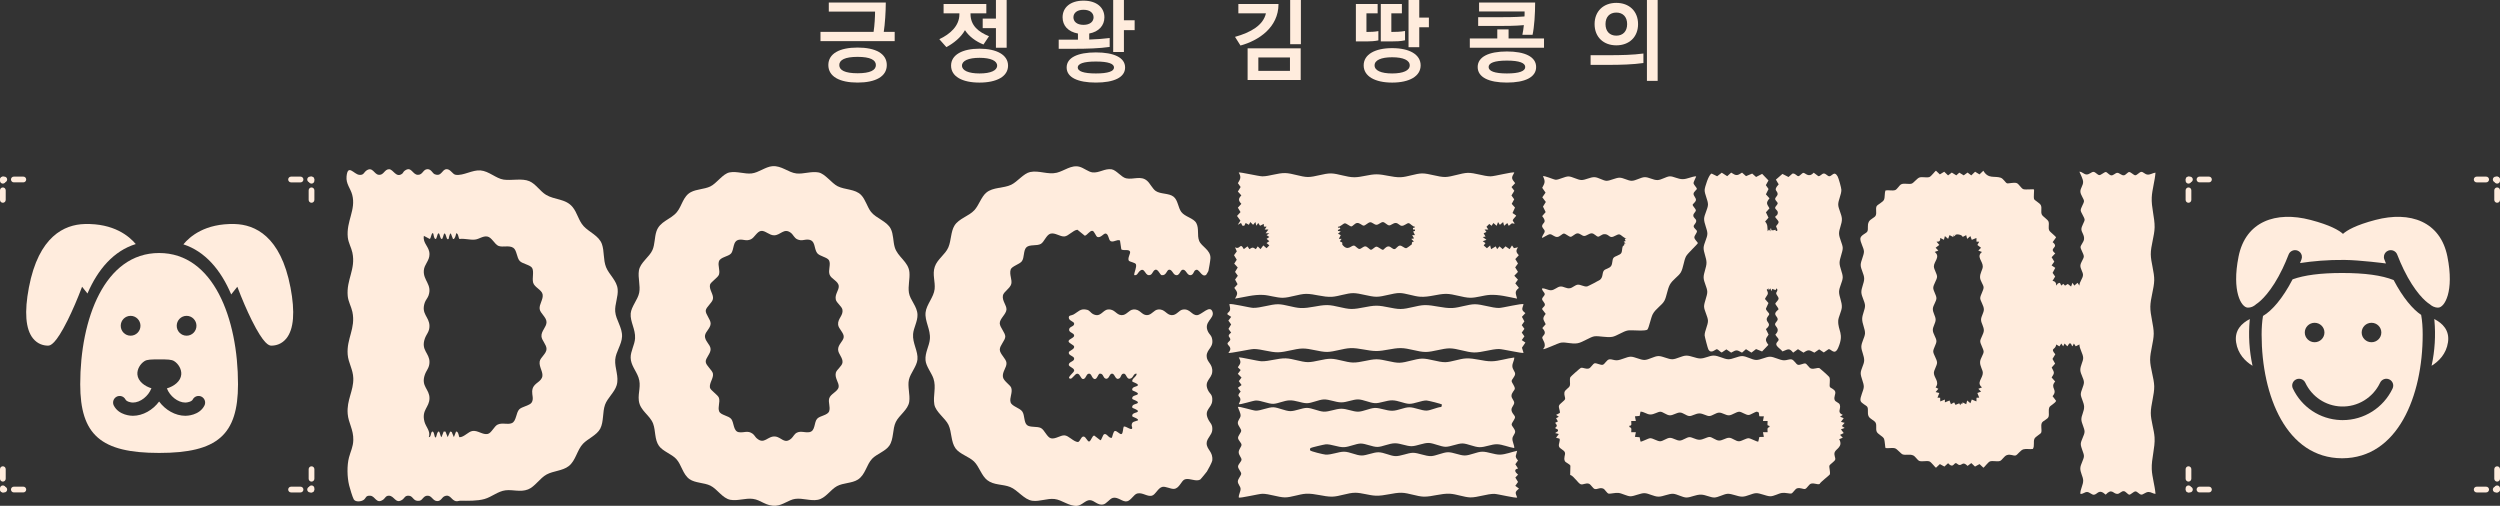
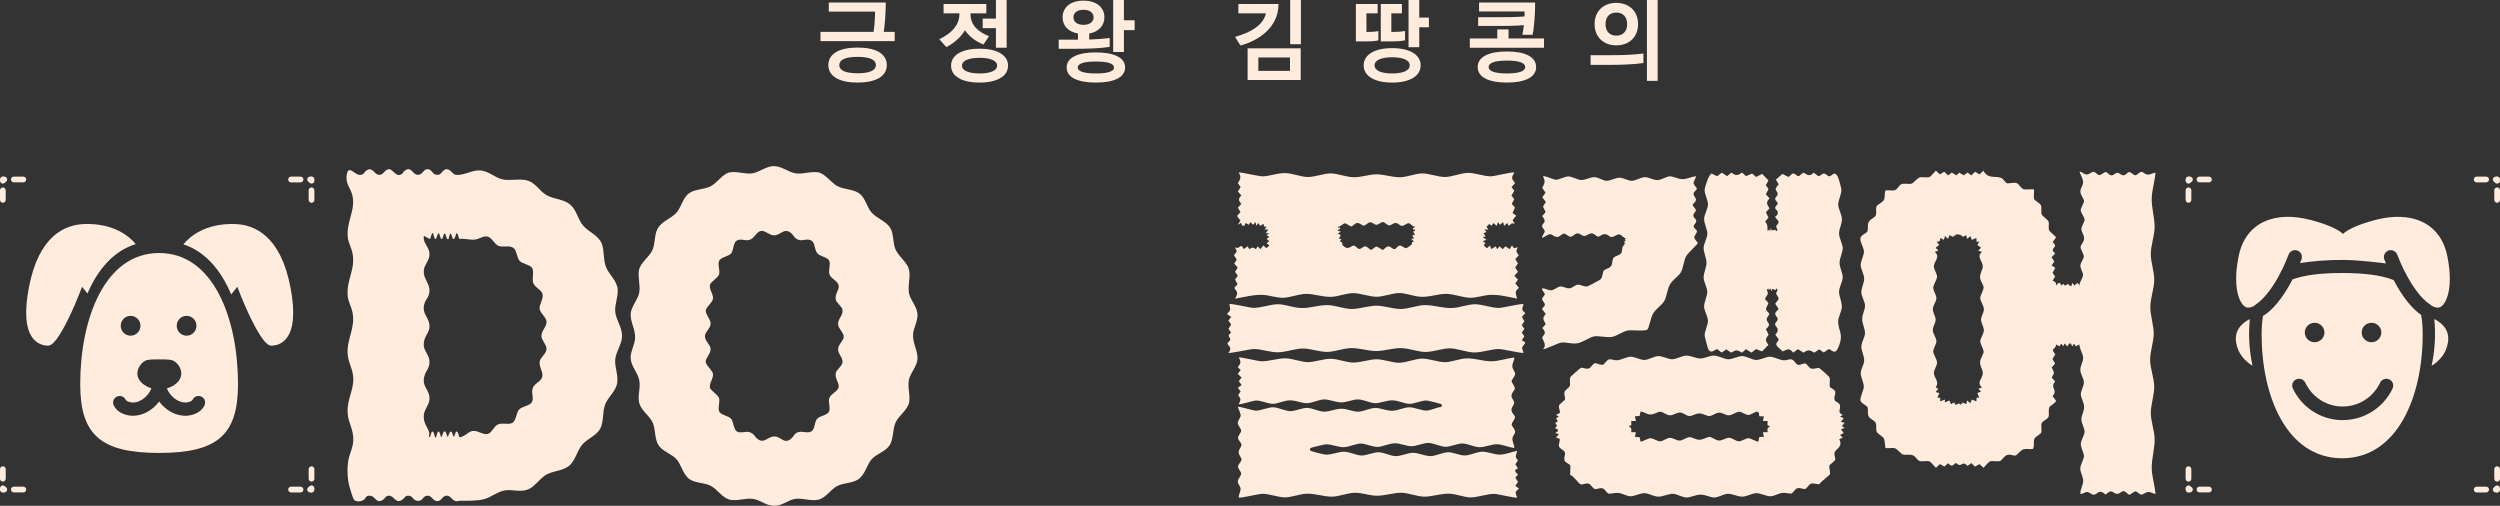
<svg xmlns="http://www.w3.org/2000/svg" width="346" height="70" viewBox="0 0 346 70" fill="none">
  <rect x="0" y="0" width="346" height="70" fill="#333333" stroke="none" />
  <g clip-path="url(#clip0_713_25)">
    <path d="M55.717 23.985C55.798 23.915 55.838 23.764 55.958 23.668C56.956 22.879 57.047 24.196 57.845 24.196C58.52 24.196 58.539 23.448 59.137 23.414C59.678 23.383 59.855 23.985 60.15 24.107C61.125 24.51 61.137 23.45 61.795 23.414C62.35 23.383 62.62 24.131 63.07 24.194C64.145 24.342 65.359 23.491 66.503 23.587C67.683 23.688 68.648 24.705 69.697 24.858C70.8 25.019 72.24 24.642 73.255 25.072C74.152 25.451 74.752 26.475 75.572 26.967C76.766 27.684 78.261 27.48 79.229 28.634C79.899 29.433 80.065 30.529 80.776 31.303C81.534 32.129 82.89 32.625 83.3 33.767C83.66 34.77 83.465 35.935 83.879 36.979C84.292 38.013 85.371 38.824 85.486 40.021C85.584 41.052 85.064 42.112 85.145 43.124C85.24 44.288 86.141 45.31 86.091 46.579C86.048 47.684 85.228 48.702 85.147 49.767C85.057 50.966 85.707 52.122 85.343 53.329C85.047 54.307 84.067 55.082 83.734 56.023C83.371 57.044 83.574 58.368 83.074 59.326C82.602 60.227 81.365 60.705 80.69 61.413C79.858 62.286 79.684 63.756 78.712 64.509C77.851 65.174 76.607 65.157 75.66 65.665C74.714 66.174 74.03 67.364 73.086 67.733C72.021 68.151 71.017 67.733 69.957 67.86C68.915 67.987 68.047 68.786 67.041 69.067C66.028 69.347 64.732 69.309 63.673 69.3C63.507 69.3 63.349 69.386 63.182 69.371C62.448 69.312 62.379 68.321 61.514 68.681C61.154 68.829 61.051 69.364 60.505 69.35C59.907 69.333 59.783 68.63 59.223 68.606C58.556 68.578 58.544 69.237 58.027 69.309C57.147 69.429 57.221 68.633 56.568 68.606C56.005 68.582 56.024 68.928 55.662 69.17C54.732 69.794 54.585 68.599 53.822 68.604C53.362 68.606 53.319 68.961 53.004 69.17C52.065 69.796 51.958 68.662 51.25 68.609C50.592 68.561 50.68 68.921 50.349 69.172C50.018 69.424 49.2 69.527 48.959 69.108C48.783 68.803 48.416 67.561 48.318 67.165C48.044 66.035 48.004 64.435 48.299 63.312C48.523 62.458 48.873 61.864 48.897 60.897C48.935 59.45 48.22 58.544 48.12 57.272C47.965 55.329 48.945 54.125 48.897 52.348C48.866 51.139 48.209 50.206 48.12 49.078C47.941 46.843 49.255 45.461 48.771 43.163C48.614 42.417 48.199 41.757 48.125 40.966C47.915 38.697 49.26 37.281 48.771 34.969C48.621 34.256 48.213 33.599 48.135 32.848C47.903 30.617 49.291 29.044 48.75 26.969C48.516 26.07 47.861 25.451 47.963 24.417C48.137 22.637 48.967 24.11 49.708 24.196C50.363 24.273 50.34 23.853 50.737 23.587C51.567 23.035 51.777 24.095 52.373 24.186C53.123 24.302 53.178 23.441 53.834 23.419C54.444 23.397 54.821 24.755 55.724 23.99L55.717 23.985ZM59.945 32.297C59.719 32.076 59.657 33.028 59.471 33.071L58.663 32.642C58.48 33.712 59.44 34.108 59.44 35.187C59.44 36.108 58.725 36.569 58.658 37.425C58.549 38.843 59.85 39.37 59.302 40.92C59.185 41.249 58.911 41.527 58.792 41.872C58.236 43.477 59.423 43.83 59.438 45.103C59.447 45.926 59.016 46.217 58.792 46.874C58.236 48.502 59.443 48.843 59.44 50.107C59.44 50.913 59.011 51.232 58.792 51.877C58.239 53.502 59.443 53.83 59.44 55.111C59.438 56.392 58.306 56.713 58.751 58.383C58.94 59.088 59.638 59.695 59.347 60.501C59.697 60.518 59.569 59.885 59.819 59.726C60.081 59.664 60.124 60.422 60.205 60.501C60.348 60.642 60.348 60.458 60.384 60.381C60.475 60.177 60.465 59.889 60.677 59.726C60.892 59.626 60.916 60.424 61.104 60.501L61.404 59.726L61.654 59.731L61.959 60.501L62.303 59.726L62.517 59.786L62.815 60.503L63.116 59.729C63.471 59.657 63.497 60.496 63.592 60.511C64.238 60.511 64.801 59.736 65.392 59.647C66.143 59.534 66.805 60.218 67.511 60.055C68.023 59.935 68.398 58.978 68.879 58.76C69.547 58.455 70.221 58.812 70.829 58.565C71.47 58.304 71.408 57.143 71.854 56.663C72.209 56.282 73.296 56.142 73.575 55.72C73.899 55.229 73.625 54.677 73.653 54.161C73.711 53.067 74.645 53.026 74.991 52.307C75.327 51.609 74.559 50.839 74.693 50.026C74.781 49.476 75.641 48.937 75.639 48.296C75.639 47.692 74.993 47.133 74.941 46.572C74.872 45.818 75.637 45.279 75.639 44.588C75.639 43.902 74.774 43.374 74.69 42.77C74.6 42.103 75.234 41.417 75.096 40.726C74.969 40.102 73.951 39.757 73.785 39.111C73.627 38.505 73.93 37.588 73.649 37.092C73.408 36.665 72.326 36.518 71.945 36.135C71.504 35.688 71.542 34.619 71.034 34.292C70.44 33.909 69.592 34.271 68.982 34.029C68.457 33.82 68.059 32.831 67.439 32.733C66.813 32.635 66.329 33.095 65.73 33.16C65.046 33.234 64.305 32.975 63.602 33.076C63.433 33.035 63.468 32.239 63.118 32.297C63.151 32.448 62.899 33.227 62.689 33.071L62.389 32.297C62.172 32.376 62.119 33.045 62.088 33.071C61.778 33.331 61.781 32.428 61.533 32.297C61.342 32.373 61.318 33.172 61.106 33.071C60.892 33.021 60.865 32.198 60.677 32.297C60.472 32.405 60.465 33.175 60.248 33.071C60.019 32.964 60.019 32.366 59.945 32.297Z" fill="#FFECDD" />
-     <path d="M165.399 37.411C165.201 37.586 165.151 38.085 164.731 38.085C164.25 38.085 164.145 37.231 163.654 37.334C163.315 37.406 163.242 38.315 162.631 38.032C162.34 37.898 162.205 37.32 161.826 37.322C161.447 37.334 161.456 38.161 160.784 38.085C160.553 38.058 160.31 37.284 159.94 37.317C159.463 37.452 159.552 38.114 158.984 38.082C158.424 38.051 158.405 36.876 157.695 37.552C157.447 37.787 157.404 38.161 156.97 38.073C156.973 37.639 157.347 36.989 157.213 36.578C157.139 36.353 156.439 36.262 156.238 36.094C156 35.739 156.503 35.07 156.396 34.82C156.234 34.448 155.538 34.736 155.192 34.518L155.006 33.282C154.575 33.088 154.136 33.58 153.714 33.374C153.404 33.222 153.447 32.321 152.985 32.323C152.725 32.323 152.332 32.952 151.886 32.8C151.664 32.726 151.464 31.973 151.185 31.946C150.818 31.91 150.503 32.527 150.141 32.628L149.114 31.795C148.504 31.858 147.87 32.683 147.317 32.724C146.697 32.769 146.027 32.167 145.395 32.337C144.819 32.491 144.516 33.486 144.058 33.753C143.498 34.077 142.499 33.791 142.051 34.232C141.603 34.674 141.803 35.674 141.41 36.175C141.098 36.574 140.011 36.859 139.877 37.303C139.665 38.003 140.104 38.689 139.963 39.289C139.823 39.889 138.898 40.385 138.805 40.884C138.664 41.63 139.327 42.239 139.296 42.842C139.26 43.482 138.338 44.122 138.366 44.761C138.39 45.305 139.131 46.058 139.131 46.574C139.131 47.118 138.371 47.788 138.371 48.385C138.371 48.997 139.248 49.637 139.296 50.218C139.351 50.849 138.69 51.446 138.805 52.175C138.895 52.751 139.837 53.278 139.963 53.686C140.171 54.358 139.68 55.07 139.868 55.679C140.044 56.25 141.153 56.447 141.496 56.972C141.834 57.488 141.691 58.441 142.137 58.829C142.552 59.189 143.52 58.975 144.051 59.232C144.554 59.474 144.904 60.535 145.46 60.662C146.075 60.803 146.749 60.23 147.321 60.254C147.917 60.28 148.551 61.141 149.202 61.18C149.533 61.05 149.624 60.379 149.981 60.417C150.301 60.451 150.508 61.156 150.749 61.108C151.035 60.978 151.166 60.259 151.445 60.283L152.294 60.933C152.482 60.887 152.618 60.156 152.83 60.086C153.214 59.959 153.438 60.693 153.883 60.592C153.962 60.388 154.086 59.712 154.286 59.654C154.568 59.573 154.97 60.148 155.209 60.076C155.447 60.004 155.411 59.261 155.523 59.052C155.778 58.879 156.691 59.741 156.699 59.196C156.699 59.112 156.617 58.98 156.625 58.831C156.646 58.299 157.082 58.361 157.485 58.181C157.654 57.951 156.729 57.706 156.708 57.613C156.594 57.092 157.43 57.164 157.485 56.932C157.542 56.687 156.732 56.514 156.708 56.406C156.591 55.886 157.43 55.958 157.485 55.725C157.542 55.48 156.732 55.308 156.708 55.2C156.591 54.679 157.43 54.751 157.485 54.519C157.542 54.274 156.732 54.101 156.708 53.993C156.591 53.473 157.43 53.545 157.485 53.312C157.542 53.065 156.732 52.895 156.708 52.787C156.62 52.377 157.328 52.153 157.313 51.719C156.918 51.65 156.856 52.17 156.591 52.326C155.914 52.722 155.957 51.75 155.554 51.714C155.161 51.678 155.166 52.18 154.966 52.328C154.403 52.746 154.31 51.822 154 51.731C153.521 51.587 153.576 52.46 153.078 52.415C152.649 52.377 152.751 51.671 152.215 51.712C151.929 51.734 151.805 52.839 151.271 52.328C151.085 52.149 151.042 51.746 150.754 51.717C150.332 51.676 150.356 52.352 149.951 52.458C149.605 52.547 149.51 51.755 149.123 51.717C148.766 51.674 148.425 52.496 148.101 52.41C147.548 52.264 148.771 51.496 148.661 51.251C148.625 50.863 147.836 50.767 147.924 50.419C148.027 50.014 148.699 50.038 148.661 49.611C148.63 49.268 147.915 49.215 147.915 48.831C147.915 48.478 148.709 48.416 148.663 47.97C148.642 47.725 147.841 47.495 147.891 47.202C147.946 46.895 148.706 46.768 148.661 46.418C148.625 46.058 147.963 46.053 147.963 45.638C147.963 45.151 148.709 45.233 148.663 44.777C148.635 44.487 147.97 44.415 147.924 44.002C147.879 43.599 148.265 43.691 148.544 43.542C149.233 43.177 149.517 42.626 150.461 42.877C150.811 42.971 150.973 43.309 151.254 43.458C152.325 44.019 152.577 42.918 153.328 42.834C154.284 42.726 154.47 43.592 155.218 43.616C155.933 43.64 156.2 42.901 156.842 42.834C157.785 42.733 157.976 43.614 158.729 43.614C159.385 43.614 159.676 42.899 160.272 42.834C161.227 42.726 161.413 43.592 162.162 43.616C162.865 43.64 163.137 42.93 163.706 42.842C164.707 42.685 164.924 43.65 165.67 43.619C166.309 43.59 167.48 42.1 167.82 43.177C168.116 44.113 166.486 44.535 167.21 45.945C167.351 46.221 167.625 46.423 167.713 46.732C168.099 48.075 167 48.275 167 49.263C167 50.165 167.89 50.345 167.77 51.506C167.675 52.439 166.621 52.719 167.155 53.936C167.437 54.581 167.842 54.521 167.775 55.476C167.704 56.493 166.602 56.677 167.184 57.963C167.472 58.601 167.847 58.668 167.778 59.532C167.723 60.215 167.005 60.678 167 61.338C166.993 62.262 167.93 62.497 167.775 63.756C167.751 63.958 167.179 65.044 167.039 65.255C166.962 65.37 166.202 66.299 166.145 66.34C165.568 66.743 164.674 66.126 164 66.337C163.487 66.498 163.256 67.592 162.486 67.659C162.023 67.7 161.306 67.275 160.853 67.388C160.248 67.539 159.924 68.491 159.402 68.609C158.746 68.757 158.119 68.11 157.383 68.302C156.923 68.422 156.517 69.28 155.969 69.386C155.361 69.501 154.737 68.743 154.038 68.901C153.569 69.007 153.156 69.746 152.644 69.827C151.884 69.95 151.466 69.249 150.847 69.22C150.239 69.194 149.724 69.962 149.052 70.01C147.96 70.084 146.981 69.184 145.953 69.064C144.933 68.947 143.889 69.441 142.883 69.307C141.725 69.153 140.871 67.827 139.806 67.402C138.764 66.987 137.563 67.174 136.633 66.452C135.844 65.841 135.513 64.567 134.817 63.881C134.121 63.195 132.827 62.854 132.252 62.063C131.594 61.158 131.737 59.796 131.277 58.817C130.834 57.872 129.487 57.013 129.311 55.965C129.108 54.754 129.606 53.619 129.187 52.381C128.915 51.585 128.164 50.702 128.093 49.86C128.005 48.795 128.608 47.908 128.696 46.931C128.815 45.6 127.962 44.463 128.102 43.228C128.229 42.134 129.237 41.131 129.354 40.004C129.461 38.968 129.015 37.979 129.373 36.919C129.73 35.859 130.82 35.237 131.251 34.237C131.656 33.294 131.578 32.062 132.104 31.215C132.715 30.234 134.102 29.919 134.865 29.078C135.487 28.392 135.806 27.252 136.497 26.667C137.429 25.878 138.883 26.084 139.951 25.57C140.812 25.158 141.665 23.997 142.571 23.808C143.803 23.551 145.04 24.208 146.268 23.903C147.271 23.656 148.294 22.778 149.395 23.076C149.977 23.232 150.642 23.791 151.188 23.858C152.112 23.973 152.916 23.282 153.843 23.431C154.513 23.539 155.194 24.539 155.857 24.681C156.87 24.896 157.893 24.258 158.767 25.028C159.166 25.379 159.523 26.141 159.947 26.429C160.636 26.897 161.766 26.707 162.419 27.221C163.034 27.703 163.039 28.725 163.492 29.334C163.997 30.013 165.189 30.181 165.566 30.869C165.98 31.627 165.654 32.544 165.959 33.321C166.281 34.141 167.544 34.566 167.527 35.717C167.522 35.986 167.315 37.233 167.244 37.509C167.229 37.562 166.95 38.032 166.924 38.049C166.242 38.473 165.945 36.95 165.403 37.428L165.399 37.411Z" fill="#FFECDD" />
    <path d="M106.9 23.004C108.152 22.889 109.105 23.882 110.228 24.007C111.2 24.114 112.275 23.675 113.283 23.865C114.192 24.035 115.078 25.345 115.927 25.774C116.945 26.29 118.353 26.139 119.178 26.988C119.786 27.614 120.02 28.646 120.546 29.32C121.257 30.229 122.739 30.603 123.278 31.659C123.669 32.424 123.588 33.395 123.829 34.211C124.229 35.581 125.735 36.202 125.864 37.684C125.945 38.61 125.652 39.586 125.795 40.512C125.952 41.529 126.946 42.393 126.98 43.549C127.006 44.492 126.448 45.339 126.372 46.221C126.262 47.493 127.089 48.601 126.975 49.762C126.882 50.697 126.002 51.645 125.797 52.542C125.58 53.489 125.981 54.605 125.838 55.603C125.681 56.699 124.448 57.45 123.983 58.395C123.492 59.398 123.726 60.762 123.068 61.7C122.537 62.456 121.35 62.825 120.718 63.475C119.905 64.308 119.786 65.709 118.72 66.38C117.893 66.901 116.725 66.807 115.841 67.28C114.928 67.769 114.263 68.973 113.179 69.172C112.154 69.362 111.107 68.906 110.054 69.045C109.2 69.158 108.34 69.921 107.394 69.99C106.013 70.091 105.339 69.196 104.211 69.045C103.158 68.906 102.111 69.359 101.086 69.172C99.99 68.971 99.277 67.683 98.319 67.213C97.459 66.79 96.217 66.862 95.437 66.318C94.498 65.661 94.329 64.317 93.59 63.519C92.97 62.847 91.724 62.458 91.195 61.703C90.572 60.818 90.756 59.602 90.391 58.63C89.943 57.443 88.573 56.838 88.413 55.444C88.282 54.298 88.78 53.398 88.36 52.221C88.039 51.321 87.3 50.532 87.283 49.503C87.269 48.601 87.838 47.735 87.893 46.831C87.969 45.554 87.192 44.537 87.29 43.376C87.371 42.426 88.277 41.477 88.465 40.505C88.654 39.534 88.267 38.445 88.425 37.444C88.596 36.343 89.886 35.569 90.305 34.595C90.649 33.798 90.575 32.853 90.847 32.033C91.316 30.605 92.813 30.406 93.676 29.361C94.393 28.492 94.534 27.154 95.63 26.585C96.429 26.17 97.471 26.194 98.29 25.813C99.18 25.4 100.026 24.04 100.979 23.86C101.988 23.671 103.065 24.114 104.035 24.002C105.005 23.889 105.918 23.09 106.898 22.999L106.9 23.004ZM104.719 60.645C105.787 61.612 106.218 60.297 107.305 60.415C108.159 60.506 108.569 61.542 109.532 60.676C109.791 60.441 109.939 60.052 110.285 59.882C110.852 59.602 111.415 59.911 112.013 59.81C112.873 59.664 112.64 58.465 113.088 57.961C113.481 57.517 114.582 57.488 114.764 56.889C114.94 56.306 114.613 55.706 114.757 55.157C114.933 54.49 115.986 54.2 116.072 53.54C116.146 52.967 115.503 52.35 115.677 51.597C115.774 51.172 116.525 50.683 116.599 50.194C116.697 49.534 116.013 49.013 115.994 48.39C115.972 47.677 116.713 47.226 116.771 46.656C116.828 46.085 116.046 45.497 115.996 44.938C115.917 44.089 116.725 43.688 116.597 42.873C116.523 42.407 115.779 41.925 115.677 41.469C115.51 40.733 116.122 40.174 116.084 39.601C116.037 38.898 115.059 38.634 114.821 38.02C114.582 37.408 115.028 36.583 114.737 36.034C114.504 35.59 113.434 35.48 113.088 35.019C112.628 34.403 112.909 33.234 111.844 33.163C111.291 33.124 110.969 33.402 110.344 33.122C109.92 32.932 109.796 32.481 109.443 32.215C108.492 31.5 108.037 32.568 107.129 32.568C106.462 32.568 105.904 31.884 105.336 31.958C104.769 32.033 104.419 32.896 103.916 33.122C103.275 33.41 102.91 33.103 102.338 33.172C101.358 33.292 101.644 34.525 101.175 35.084C100.808 35.518 99.68 35.578 99.497 36.18C99.32 36.756 99.687 37.408 99.506 38.001C99.38 38.413 98.333 39.044 98.26 39.421C98.126 40.112 98.791 40.752 98.669 41.381C98.565 41.92 97.723 42.491 97.676 42.976C97.626 43.487 98.353 44.209 98.353 44.768C98.353 45.398 97.649 45.89 97.575 46.413C97.471 47.176 98.319 47.651 98.348 48.306C98.376 48.961 97.618 49.548 97.673 50.095C97.726 50.609 98.565 51.22 98.667 51.688C98.803 52.302 98.133 53.014 98.257 53.65C98.331 54.029 99.377 54.658 99.504 55.07C99.692 55.689 99.304 56.363 99.535 56.937C99.749 57.469 100.843 57.515 101.218 58.004C101.592 58.493 101.48 59.693 102.247 59.815C102.998 59.932 103.468 59.517 104.173 60.033C104.395 60.194 104.548 60.501 104.717 60.652L104.719 60.645Z" fill="#FFECDD" />
    <path d="M281.497 26.209C281.561 26.273 281.423 27.271 281.516 27.545C281.585 27.751 282.31 28.084 282.455 28.408C282.637 28.811 282.408 29.293 282.589 29.696C282.72 29.984 283.43 30.375 283.523 30.694C283.635 31.076 283.445 31.515 283.616 31.894C283.719 32.121 284.553 32.719 284.555 32.865L284.086 33.515C285.084 34.309 283.425 34.295 284.448 35.065L283.945 35.6L284.315 36.211L283.943 36.732L284.45 37.072L284.079 37.763L284.434 38.274L284.067 38.879C284.436 38.912 284.596 39.167 284.582 39.529L284.822 39.224L285.092 39.143L285.287 39.526L285.559 39.282L285.802 39.534L286.188 39.298L286.636 39.656L286.829 39.138L287.087 39.526L287.532 39.14L287.79 39.529C287.771 39.016 288.288 38.529 288.288 38.042C288.288 37.653 287.909 37.195 287.926 36.761C287.945 36.317 288.41 35.806 288.4 35.48C288.388 35.127 287.926 34.456 287.947 34.187C287.969 33.918 288.383 33.496 288.429 33.119C288.505 32.515 288.062 32.169 288.064 31.709C288.064 31.316 288.512 30.677 288.512 30.416C288.512 30.114 287.983 29.399 287.971 29.125C287.957 28.761 288.424 28.14 288.424 27.833C288.424 27.526 287.947 26.983 287.926 26.53C287.904 26.036 288.336 25.662 288.3 25.136C288.274 24.741 287.945 24.143 287.79 23.764C288.159 23.755 288.405 24.127 288.762 24.148C289.163 24.174 289.473 23.759 289.761 23.788C290.019 23.815 290.312 24.23 290.55 24.235C290.788 24.239 291.241 23.796 291.449 23.808C291.632 23.82 291.933 24.266 292.219 24.273C292.493 24.282 292.772 23.942 293.012 23.92C293.325 23.891 293.62 24.335 293.987 24.256C294.202 24.21 294.493 23.817 294.662 23.808C294.917 23.791 295.315 24.278 295.539 24.258C295.785 24.237 296.094 23.812 296.349 23.788C296.624 23.762 296.843 24.136 297.227 24.163C297.637 24.189 297.937 23.932 298.318 23.894C298.242 25 297.856 26.228 297.801 27.312C297.73 28.691 298.221 30.111 298.199 31.457C298.18 32.644 297.656 34.041 297.668 35.199C297.677 36.286 298.173 37.689 298.144 38.797C298.116 39.917 297.625 41.299 297.606 42.438C297.587 43.616 298.082 45.039 298.075 46.185C298.068 47.291 297.57 48.704 297.577 49.805C297.584 50.913 298.113 52.326 298.144 53.446C298.175 54.583 297.665 56.049 297.67 57.172C297.672 58.186 298.128 59.498 298.192 60.535C298.283 61.981 297.744 63.459 297.803 64.934C297.849 66.028 298.24 67.244 298.321 68.352C297.98 68.338 297.71 68.086 297.355 68.088C296.948 68.093 296.619 68.482 296.349 68.455C296.08 68.429 295.801 68.014 295.56 68.011C295.282 68.007 294.886 68.494 294.683 68.462C294.5 68.434 294.209 68.035 293.987 67.987C293.592 67.903 293.396 68.376 293.003 68.355C292.443 68.323 292.288 67.539 291.427 68.46C290.448 67.568 290.293 68.46 289.783 68.474C289.504 68.484 289.191 68.112 288.872 68.093C288.524 68.071 288.279 68.412 287.921 68.35C287.89 67.712 288.333 67.112 288.312 66.479C288.293 65.963 287.895 65.378 287.914 64.799C287.933 64.269 288.419 63.569 288.417 63.116C288.417 62.693 287.969 61.931 287.981 61.434C287.99 60.964 288.491 60.23 288.503 59.757C288.514 59.285 288.074 58.572 288.062 58.064C288.047 57.488 288.467 56.922 288.441 56.272C288.417 55.715 287.995 55.032 287.983 54.588C287.971 54.094 288.424 53.396 288.417 52.904C288.41 52.412 287.935 51.758 287.916 51.223C287.897 50.645 288.31 50.038 288.312 49.546C288.312 48.985 287.787 48.275 287.792 47.672L287.282 47.929L287.025 47.543L286.829 47.929C286.622 47.761 286.729 47.45 286.381 47.545L286.124 47.932L285.738 47.545L285.542 47.929L285.285 47.545L285.025 47.936L284.579 47.675C284.484 48.493 283.673 48.104 284.455 49.033L284.064 49.675L284.429 50.325L283.955 50.861C284.293 51.554 284.412 51.554 283.947 52.245L284.436 52.799C283.645 53.708 284.882 53.902 284.076 54.83L284.567 55.478C284.446 55.809 283.726 56.142 283.635 56.366C283.459 56.795 283.635 57.275 283.523 57.666C283.416 58.038 282.732 58.217 282.589 58.534C282.403 58.944 282.629 59.493 282.503 59.868C282.434 60.074 281.705 60.41 281.564 60.731C281.388 61.13 281.612 61.712 281.352 62.132C280.927 62.211 280.477 62.075 280.053 62.182C279.633 62.29 279.216 62.972 278.966 63.036C278.639 63.123 278.282 62.816 277.767 62.981C277.362 63.113 277.087 63.711 276.785 63.802C276.377 63.924 275.831 63.732 275.424 63.854C275.159 63.934 274.601 64.73 274.499 64.73L273.967 64.229L273.34 64.574L272.828 64.09L272.313 64.481C271.648 63.809 271.569 64.399 271.167 64.353C270.974 64.332 270.809 64.073 270.661 64.099C270.394 64.145 270.277 64.84 269.615 64.109L269.105 64.574L268.478 64.229L267.946 64.73C267.844 64.73 267.284 63.934 267.021 63.854C266.614 63.732 266.068 63.924 265.66 63.802C265.372 63.715 265.103 63.159 264.767 63.022C264.266 62.818 263.775 63.027 263.348 62.897C263.093 62.821 262.578 62.137 262.269 62.046C261.878 61.933 261.365 62.075 260.955 62.012C260.903 61.959 260.86 60.971 260.753 60.731C260.586 60.355 259.849 60.098 259.72 59.702C259.592 59.306 259.754 58.889 259.599 58.534C259.444 58.181 258.777 57.992 258.605 57.594C258.419 57.16 258.612 56.675 258.445 56.332C258.333 56.099 257.599 55.84 257.499 55.464C257.377 55.003 257.938 54.053 257.949 53.533C257.964 52.981 257.509 52.187 257.523 51.635C257.537 51.105 257.971 50.467 258 49.93C258.035 49.263 257.609 48.587 257.609 47.996C257.609 47.397 258.081 46.694 258.116 46.171C258.159 45.562 257.711 44.813 257.725 44.118C257.737 43.52 258.126 42.839 258.121 42.307C258.116 41.774 257.642 41.052 257.613 40.481C257.582 39.867 258.004 39.181 258.002 38.56C258.002 37.926 257.504 37.243 257.52 36.641C257.535 36.123 257.978 35.309 257.971 34.808C257.964 34.307 257.425 33.508 257.475 33.004C257.523 32.527 258.312 32.299 258.44 32.035C258.617 31.668 258.39 31.193 258.648 30.692C258.846 30.308 259.461 30.128 259.594 29.833C259.775 29.435 259.542 28.914 259.723 28.54C259.828 28.324 260.607 27.977 260.75 27.634C260.896 27.288 260.796 26.739 260.958 26.357C261.363 26.276 261.878 26.432 262.266 26.317C262.569 26.225 262.864 25.626 263.129 25.506C263.553 25.311 264.147 25.544 264.578 25.412C264.836 25.333 265.348 24.652 265.658 24.561C266.073 24.441 266.611 24.628 267.017 24.506C267.281 24.426 267.839 23.63 267.942 23.63L268.473 24.136L269.081 23.767L269.612 24.273L270.127 23.882L270.752 24.268L271.169 23.896L271.779 24.268L272.308 23.882L272.823 24.273L273.355 23.767L273.963 24.136L274.494 23.63C275.185 24.805 276.008 24.314 276.878 24.59C277.264 24.712 277.55 25.285 277.764 25.367C277.958 25.439 278.668 25.208 279.094 25.335C279.411 25.431 279.729 26.091 280.046 26.187C280.343 26.276 281.44 26.156 281.497 26.213V26.209ZM270.454 32.671V32.412L270.323 32.8L269.813 32.541L269.62 33.057L269.172 32.673L269.04 33.189L268.53 32.93C268.557 33.328 268.416 33.477 268.015 33.448L268.399 33.899L267.889 34.288L268.27 34.676L267.76 34.87C268.611 35.532 267.648 36.173 267.648 36.873C267.648 37.279 268.089 37.9 268.089 38.296C268.089 38.706 267.56 39.39 267.56 39.848C267.56 40.244 267.999 40.865 268.001 41.27C268.001 41.702 267.541 42.247 267.508 42.707C267.47 43.259 267.892 43.743 267.892 44.242C267.892 44.705 267.501 45.199 267.501 45.665C267.501 46.195 268.001 46.759 268.001 47.217C268.001 47.622 267.56 48.243 267.56 48.639C267.56 49.035 268.089 49.733 268.089 50.191C268.089 50.587 267.651 51.208 267.648 51.614C267.648 52.281 268.492 52.849 267.889 53.614L268.27 53.811L267.889 54.262L268.402 54.394L268.144 55.039L268.518 55.046L268.53 55.557L269.172 55.298V55.687L269.813 55.428L270.006 55.943L270.452 55.689L270.642 56.037L271.162 55.816L271.291 56.075C271.419 56.066 271.238 55.723 271.588 55.907L271.615 55.687L272.125 55.943L272.256 55.428L272.704 55.812L272.897 55.296L273.538 55.555L273.55 55.044L273.924 55.037L273.667 54.391L274.179 54.197L273.8 53.809L274.311 53.614C273.486 52.971 274.423 52.35 274.423 51.611C274.423 51.165 274.001 50.681 274.046 50.062C274.079 49.601 274.547 49.009 274.535 48.661C274.523 48.284 274.058 47.601 274.065 47.214C274.072 46.879 274.53 46.224 274.561 45.78C274.599 45.231 274.177 44.744 274.177 44.245C274.177 43.782 274.57 43.285 274.568 42.822C274.568 42.307 274.072 41.647 274.063 41.275C274.056 40.87 274.563 40.136 274.53 39.742C274.501 39.407 274.075 38.886 274.041 38.428C273.998 37.809 274.418 37.324 274.418 36.878C274.418 36.142 273.481 35.518 274.306 34.875L273.796 34.681L274.177 34.292L273.669 33.904L273.922 33.453L273.548 33.446L273.536 32.935L272.895 33.194L272.702 32.678L272.253 33.062L272.122 32.546L271.612 32.803C271.705 32.51 270.525 32.218 270.58 32.673H270.454V32.671Z" fill="#FFECDD" />
    <path d="M253.27 53.581C253.325 53.677 253.907 53.88 253.995 54.219C254.083 54.557 253.781 54.914 253.907 55.327C254.009 55.66 254.529 55.691 254.631 56.023C254.825 56.651 254.186 57.044 255.039 57.419L254.658 57.678L255.17 57.874L254.786 58.388L255.299 58.52L254.915 58.968L255.301 59.227L254.786 59.422L255.17 59.935L254.658 60.191L255.044 60.58L254.543 60.784C255.137 61.84 254.055 62.127 253.912 62.612C253.795 63.005 254.057 63.346 253.997 63.593C253.933 63.862 253.27 64.231 253.189 64.452C253.12 64.639 253.344 65.311 253.249 65.661C253.223 65.754 251.962 66.699 251.828 66.985C251.535 67.117 251.087 66.805 250.641 66.942C250.343 67.033 250.079 67.611 249.819 67.671C249.559 67.731 249.156 67.453 248.715 67.587C248.422 67.676 248.148 68.258 247.903 68.306C247.698 68.345 247.08 68.163 246.644 68.22C246.129 68.287 245.509 68.698 244.983 68.683C244.456 68.669 243.593 68.239 243.057 68.254C242.487 68.268 241.767 68.738 241.109 68.736C240.482 68.736 239.689 68.297 239.069 68.343C238.559 68.381 237.779 68.853 237.257 68.856C236.738 68.861 236.056 68.479 235.458 68.458C234.697 68.429 234.011 68.861 233.401 68.856C232.879 68.851 232.099 68.378 231.589 68.343C230.969 68.297 230.176 68.734 229.549 68.736C228.891 68.736 228.171 68.268 227.601 68.254C227.065 68.239 226.193 68.678 225.673 68.688C225.239 68.698 224.493 68.28 224.016 68.222C223.559 68.167 222.844 68.369 222.639 68.321C222.391 68.263 222.138 67.74 221.905 67.632C221.433 67.414 221.068 67.769 220.715 67.676C220.439 67.601 220.184 67.03 219.888 66.942C219.471 66.817 219.106 67.114 218.789 67.028C218.427 66.932 217.807 65.85 217.311 65.728L217.342 64.454C217.206 64.185 216.684 64.034 216.577 63.816C216.363 63.38 216.673 62.957 216.589 62.645C216.482 62.252 215.864 62.139 215.764 61.782C215.664 61.425 216 60.93 215.819 60.703L215.357 60.583L215.741 60.069L215.228 59.937L215.612 59.678C215.707 59.33 215.395 59.438 215.23 59.23C215.6 58.935 215.469 58.836 215.23 58.522L215.614 58.325L215.359 57.874L215.743 57.678L215.362 57.419L215.884 57.15C215.938 56.826 215.686 56.454 215.762 56.157C215.838 55.867 216.565 55.466 216.613 55.209C216.649 55.02 216.456 54.667 216.513 54.324C216.582 53.912 217.164 53.713 217.259 53.389C217.366 53.017 217.18 52.532 217.347 52.187C217.39 52.101 218.696 50.94 218.789 50.913C219.106 50.829 219.471 51.127 219.888 51C220.179 50.913 220.455 50.328 220.701 50.28C220.97 50.227 221.521 50.556 221.816 50.486C222.105 50.419 222.353 49.781 222.748 49.728C223.034 49.69 223.394 49.879 223.761 49.865C224.372 49.843 225.137 49.366 225.694 49.366C226.236 49.366 227.048 49.831 227.601 49.817C228.188 49.803 228.953 49.277 229.549 49.28C230.111 49.28 230.9 49.738 231.463 49.721C232.037 49.704 232.795 49.22 233.401 49.217C234.006 49.215 234.728 49.613 235.329 49.613C235.93 49.613 236.576 49.227 237.133 49.212C237.815 49.196 238.58 49.704 239.195 49.723C239.755 49.74 240.547 49.282 241.109 49.282C241.705 49.282 242.47 49.805 243.057 49.819C243.61 49.834 244.422 49.371 244.964 49.368C245.521 49.368 246.286 49.846 246.897 49.867C247.264 49.882 247.624 49.692 247.91 49.731C248.305 49.783 248.553 50.422 248.842 50.489C249.13 50.556 249.593 50.266 249.85 50.304C250.079 50.337 250.353 50.913 250.641 51.002C251.087 51.139 251.535 50.827 251.828 50.959C251.912 50.997 253.142 52.11 253.18 52.194C253.366 52.607 253.125 53.331 253.273 53.588L253.27 53.581ZM243.486 57.611L243.421 57.097L243.166 56.97C242.83 57.016 242.296 57.426 242.006 57.435C241.636 57.447 241.05 56.994 240.723 56.984C240.313 56.975 239.741 57.462 239.295 57.481C238.85 57.5 238.359 57.088 237.906 57.107C237.481 57.126 236.976 57.56 236.59 57.579C236.204 57.599 235.706 57.217 235.198 57.217C234.69 57.217 234.185 57.599 233.806 57.579C233.379 57.558 232.95 57.097 232.504 57.095C232.049 57.092 231.553 57.5 231.1 57.481C230.648 57.462 230.147 56.992 229.809 56.984C229.427 56.977 228.922 57.38 228.397 57.366C227.902 57.351 227.532 56.97 227.046 56.97L226.927 57.562L226.276 57.618L226.402 58.263H225.761C225.747 58.563 225.907 58.956 225.511 58.913L225.504 59.102C225.897 59.213 225.759 59.453 225.761 59.815H226.402L226.276 60.46L226.927 60.515L227.046 61.108C227.139 61.211 228.121 60.647 228.393 60.647C228.781 60.647 229.389 61.091 229.785 61.072C230.171 61.053 230.676 60.616 231.1 60.599C231.553 60.58 232.037 60.993 232.49 60.974C232.914 60.954 233.42 60.52 233.806 60.501C234.183 60.482 234.69 60.863 235.198 60.863C235.718 60.863 236.242 60.47 236.614 60.477C236.955 60.484 237.453 60.954 237.906 60.974C238.359 60.993 238.854 60.585 239.31 60.587C239.765 60.59 240.232 61.098 240.699 61.072C241.064 61.053 241.638 60.65 242.003 60.65C242.296 60.65 243.221 61.206 243.35 61.11L243.493 60.479L244.12 60.463L243.993 59.817H244.637C244.642 59.453 244.501 59.215 244.894 59.105C244.959 58.807 244.673 58.975 244.632 58.829C244.589 58.663 244.656 58.445 244.637 58.265H243.993L244.12 57.62L243.483 57.615L243.486 57.611Z" fill="#FFECDD" />
    <path d="M244.639 32.023L244.83 31.764L245.021 32.023V31.637C245.24 31.584 245.104 31.81 245.166 31.865C245.19 31.884 245.779 31.886 245.667 31.733L245.791 31.961C246.229 32.064 245.803 31.397 245.812 31.34C245.836 31.164 246.198 30.963 246.151 30.692C246.117 30.5 245.681 30.116 245.683 30.02C245.683 29.934 245.931 29.811 245.986 29.696C246.248 29.145 245.655 29.027 245.681 28.751C245.702 28.533 246.062 28.315 246.029 28.106C246.005 27.953 245.702 27.756 245.683 27.545C245.662 27.312 246.055 27.106 246.024 26.811C245.972 26.312 245.371 26.389 246.17 25.515L245.784 24.86L246.689 24.069L247.528 24.498L248.067 24.028C248.436 23.93 248.694 24.414 248.916 24.378C249.099 24.35 249.419 23.932 249.583 23.923C249.859 23.908 250.32 24.671 251.016 23.899L251.654 24.378C251.907 24.429 252.145 24.023 252.405 24.014C252.71 24.004 252.932 24.398 253.178 24.395C253.545 24.395 253.85 23.582 254.324 24.407C254.465 24.652 254.839 25.988 254.846 26.269C254.858 26.916 254.393 27.737 254.41 28.327C254.426 28.902 254.889 29.658 254.918 30.284C254.949 30.985 254.508 31.687 254.524 32.34C254.539 32.942 255.01 33.777 255.034 34.292C255.058 34.808 254.605 35.756 254.596 36.348C254.584 36.993 255.049 37.816 255.032 38.406C255.015 38.984 254.539 39.747 254.527 40.364C254.512 41.03 254.96 41.808 254.908 42.537C254.867 43.091 254.431 43.897 254.41 44.374C254.345 45.804 255.27 46.133 254.41 48.121C253.909 49.28 253.423 48.255 253.073 48.327L252.412 48.783L251.769 48.351L251.109 48.807C250.396 48.438 250.322 48.327 249.607 48.807L248.839 48.327L248.172 48.807C247.59 48.068 247.419 48.387 246.694 48.639C246.506 48.371 246.077 48.109 245.915 47.862C245.631 47.433 246.203 47.255 246.163 46.977C246.136 46.797 245.772 46.521 245.71 46.305C246.477 45.523 245.667 45.211 245.667 44.888C245.667 44.633 246.079 44.408 246.029 44.132C245.946 43.669 245.238 43.542 246.146 42.82C246.141 42.597 245.705 42.153 245.705 42.043C245.705 41.892 246.174 41.553 246.158 41.289C246.146 41.083 245.836 40.81 245.819 40.599C245.807 40.423 246.184 40.155 245.86 39.91L245.736 40.153L245.283 39.982L245.154 40.299L245.026 39.913L244.771 40.169V39.91L244.513 40.107C244.88 40.793 244.537 40.769 244.27 41.378L244.756 41.94L244.406 42.709C244.382 42.964 244.849 43.288 244.859 43.465C244.868 43.657 244.48 43.883 244.511 44.23C244.554 44.708 245.269 44.832 244.401 45.55L244.773 46.31C244.315 46.934 244.268 47.082 244.744 47.73L243.872 48.642L243.038 48.311L242.399 48.805L241.646 48.323L241.095 48.807C240.347 48.392 240.342 48.392 239.591 48.807L238.931 48.351L238.287 48.788C238.08 48.721 237.798 48.356 237.622 48.33C237.434 48.301 236.812 49.066 236.428 48.337C236.356 48.203 235.927 46.584 235.923 46.423C235.906 45.83 236.397 44.974 236.383 44.389C236.368 43.832 235.853 42.964 235.844 42.431C235.832 41.872 236.304 40.942 236.287 40.373C236.271 39.795 235.794 39.03 235.782 38.416C235.768 37.794 236.18 37.013 236.18 36.353C236.18 35.696 235.758 34.892 235.78 34.288C235.801 33.719 236.297 32.901 236.302 32.347C236.306 31.755 235.825 30.903 235.849 30.274C235.87 29.72 236.371 28.878 236.385 28.32C236.399 27.734 235.896 26.852 235.923 26.281C235.939 25.906 236.499 24.09 236.897 24.023L237.653 24.395L238.292 23.901L239.045 24.383L239.596 23.891C240.268 24.338 240.43 24.338 241.1 23.891L241.65 24.376L242.504 24.021L243.042 24.494L243.881 24.064L244.756 24.973L244.394 25.623L244.766 26.161L244.401 26.895L244.899 27.446C244.392 28.094 244.496 28.164 244.894 28.833L244.406 29.387L244.759 30.126L244.291 30.661C244.701 31.128 244.582 31.464 244.649 32.018L244.639 32.023Z" fill="#FFECDD" />
    <path d="M234.747 24.4C234.788 24.431 234.371 25.153 234.387 25.348C234.411 25.595 234.857 25.969 234.843 26.144C234.833 26.266 234.414 26.518 234.387 26.808C234.361 27.099 234.745 27.382 234.719 27.674C234.693 27.967 234.273 28.219 234.264 28.339C234.249 28.519 234.705 28.89 234.705 29.116C234.705 29.313 234.38 29.521 234.357 29.771C234.321 30.159 234.728 30.246 234.755 30.543C234.786 30.889 234.407 31.092 234.404 31.313C234.404 31.582 234.821 31.802 234.855 31.98C234.902 32.218 234.488 32.575 234.497 32.867C234.507 33.148 234.983 33.534 234.983 33.642C234.983 33.765 233.568 35.062 233.353 35.468C233.034 36.065 232.972 37.104 232.621 37.703C232.304 38.243 231.456 38.737 231.103 39.407C230.75 40.076 230.676 41.016 230.354 41.625C230.033 42.235 229.134 42.726 228.738 43.487C228.486 43.971 228.216 45.348 228.011 45.598C227.778 45.881 225.849 45.653 225.32 45.732C224.66 45.833 223.738 46.523 223.12 46.622C222.353 46.744 221.361 46.478 220.703 46.54C220.136 46.593 219.044 47.385 218.343 47.505C217.512 47.648 216.799 47.33 216.074 47.416C215.621 47.471 213.724 48.438 213.557 48.308C214.182 47.704 213.4 46.934 213.447 46.713C213.521 46.363 214.213 46.214 213.457 45.401L213.924 44.866C213.607 44.182 213.395 44.118 213.924 43.441L213.436 42.801C213.397 42.578 213.805 42.455 213.812 42.175C213.819 41.872 213.428 41.64 213.428 41.395C213.428 41.158 213.772 40.949 213.791 40.728C213.815 40.474 213.357 40.224 213.426 39.91C213.836 39.884 214.256 40.176 214.649 40.172C215.133 40.167 215.516 39.697 215.941 39.654C216.425 39.606 216.77 39.992 217.309 39.886C217.647 39.822 218.017 39.423 218.374 39.399C218.765 39.373 219.209 39.697 219.642 39.651C219.743 39.642 221.323 38.819 221.433 38.73C221.893 38.356 221.709 37.816 221.969 37.461C222.171 37.188 222.748 37.173 222.984 36.801C223.199 36.466 223.103 35.979 223.301 35.7C223.499 35.422 224.224 35.336 224.4 34.995C224.519 34.763 224.481 34.4 224.574 34.139C224.653 33.918 224.917 34.017 224.753 33.724L224.979 33.702L224.724 33.446L224.984 33.369L224.863 33.064L225.11 32.992C224.755 32.992 224.391 32.486 224.126 32.443C223.802 32.39 223.359 32.836 222.999 32.8C222.677 32.769 222.524 32.354 221.976 32.412C221.683 32.443 221.383 32.755 221.192 32.755C220.944 32.755 220.653 32.301 220.298 32.294C219.945 32.287 219.557 32.659 219.266 32.659C218.92 32.659 218.665 32.246 218.27 32.304C217.96 32.349 217.585 32.788 217.361 32.774C217.123 32.76 216.675 32.323 216.439 32.325C216.203 32.328 215.891 32.774 215.533 32.796C215.13 32.822 214.837 32.416 214.515 32.416C214.26 32.416 213.464 32.971 213.426 32.925C213.386 32.592 213.815 32.285 213.784 31.975C213.757 31.718 213.355 31.512 213.438 31.208C213.555 30.769 214.148 30.8 213.438 29.907L213.919 29.353L213.55 28.593L213.943 27.95L213.455 27.305L213.905 26.66L213.443 25.993C213.812 25.299 213.903 25.144 213.552 24.398C213.7 24.254 215.025 24.863 215.307 24.877C215.731 24.899 216.596 24.41 217.087 24.417C217.569 24.424 218.365 24.913 218.88 24.916C219.416 24.921 220.103 24.501 220.677 24.52C221.209 24.539 221.876 25.016 222.348 25.024C222.82 25.031 223.618 24.592 224.148 24.592C224.662 24.592 225.311 25.021 225.818 25.021C226.379 25.021 227.077 24.539 227.62 24.52C228.188 24.501 228.807 24.942 229.411 24.921C229.947 24.901 230.614 24.426 231.096 24.405C231.577 24.383 232.237 24.801 232.883 24.796C233.529 24.791 234.099 24.433 234.745 24.398L234.747 24.4Z" fill="#FFECDD" />
    <path d="M209.574 49.474C209.588 49.913 209.29 50.249 209.31 50.7C209.329 51.124 209.693 51.431 209.693 51.736C209.693 52.108 209.193 52.518 209.212 52.748C209.233 52.995 209.681 53.482 209.65 53.804C209.629 54.024 209.159 54.367 209.19 54.828C209.212 55.149 209.565 55.442 209.565 55.742C209.565 56.042 209.212 56.334 209.19 56.656C209.159 57.133 209.631 57.445 209.677 57.702C209.724 57.973 209.228 58.474 209.214 58.736C209.2 58.978 209.696 59.374 209.696 59.748C209.696 60.043 209.355 60.333 209.321 60.664C209.276 61.113 209.591 61.559 209.576 62.01C208.845 61.911 207.917 61.499 207.2 61.482C206.421 61.465 205.541 61.907 204.762 61.89C204.047 61.876 203.095 61.396 202.438 61.374C201.753 61.35 200.719 61.859 200.028 61.835C199.384 61.811 198.426 61.343 197.782 61.305C197.065 61.261 196.09 61.739 195.38 61.753C194.677 61.765 193.826 61.35 193.075 61.35C192.255 61.35 191.318 61.847 190.636 61.854C189.955 61.861 188.975 61.379 188.322 61.386C187.676 61.393 186.727 61.861 186.012 61.888C185.166 61.919 184.246 61.441 183.462 61.499C183.254 61.513 181.495 61.933 181.4 62C181.285 62.079 181.285 62.242 181.326 62.331C181.386 62.468 183.168 62.9 183.45 62.916C184.298 62.965 185.235 62.514 186.015 62.516C186.794 62.518 187.712 63.041 188.455 63.041C189.132 63.041 190.062 62.595 190.767 62.595C191.511 62.595 192.41 63.096 193.096 63.125C193.835 63.159 194.829 62.681 195.532 62.667C196.266 62.653 197.306 63.159 198.071 63.125C198.729 63.096 199.708 62.602 200.4 62.59C201.086 62.578 202.037 63.039 202.714 63.039C203.458 63.039 204.414 62.518 205.155 62.514C205.908 62.509 206.833 62.933 207.593 62.921C208.354 62.909 209.243 62.535 209.97 62.394C209.846 63.096 209.562 63.111 210.091 63.734L209.722 64.25L210.098 64.845C209.462 64.96 209.703 65.378 210.098 65.687L209.724 66.093L210.094 66.704L209.717 67.237L210.23 67.625C209.617 68.117 209.719 68.179 209.975 68.853C209.827 68.99 207.274 68.359 206.814 68.352C205.839 68.333 204.478 68.858 203.503 68.841C202.662 68.827 201.572 68.381 200.669 68.333C199.429 68.27 198.204 68.753 197.07 68.736C196.15 68.722 194.944 68.22 193.988 68.198C192.841 68.172 191.637 68.652 190.384 68.602C189.476 68.563 188.453 68.196 187.564 68.196C186.546 68.196 185.345 68.724 184.353 68.736C183.211 68.75 181.993 68.268 180.751 68.333C179.829 68.381 178.675 68.851 177.817 68.839C176.923 68.827 175.632 68.333 174.721 68.338C174.244 68.34 171.589 68.988 171.446 68.853C171.413 68.45 171.722 68.016 171.696 67.632C171.672 67.28 171.291 67.002 171.317 66.601C171.339 66.256 171.782 65.814 171.782 65.558C171.782 65.291 171.32 64.862 171.346 64.545C171.37 64.236 171.815 63.881 171.825 63.622C171.834 63.331 171.436 63.003 171.436 62.586C171.436 62.168 171.834 61.84 171.825 61.549C171.815 61.29 171.37 60.933 171.346 60.626C171.32 60.309 171.782 59.88 171.782 59.614C171.782 59.347 171.341 58.915 171.317 58.57C171.291 58.167 171.675 57.886 171.699 57.538C171.72 57.184 171.422 56.668 171.317 56.32C171.486 56.193 173.398 56.833 173.82 56.836C174.514 56.84 175.548 56.339 176.242 56.366C176.892 56.39 177.879 56.889 178.57 56.901C179.257 56.913 180.218 56.447 180.885 56.452C181.552 56.457 182.525 56.944 183.202 56.972C183.965 57.006 184.847 56.569 185.636 56.569C186.424 56.569 187.237 56.98 187.948 56.977C188.658 56.975 189.566 56.486 190.279 56.459C191.018 56.433 191.881 56.862 192.701 56.848C193.49 56.833 194.307 56.382 195.032 56.368C195.744 56.356 196.755 56.848 197.439 56.826C198.023 56.807 198.857 56.361 199.482 56.322L199.57 55.999C199.537 55.893 197.644 55.435 197.439 55.428C196.755 55.406 195.721 55.915 195.029 55.888C194.338 55.862 193.506 55.418 192.701 55.406C191.888 55.394 190.982 55.835 190.276 55.797C189.571 55.759 188.653 55.281 187.948 55.279C187.24 55.276 186.391 55.687 185.636 55.687C184.847 55.687 183.965 55.25 183.202 55.284C182.523 55.312 181.54 55.8 180.885 55.804C180.151 55.809 179.319 55.377 178.442 55.411C177.712 55.44 176.869 55.864 176.242 55.888C175.55 55.915 174.535 55.418 173.834 55.43C173.417 55.437 171.608 56.056 171.446 55.931C171.517 55.72 171.699 55.468 171.672 55.241C171.615 54.761 171.067 54.922 171.708 54.19L171.32 53.674L171.832 53.286L171.453 52.753L171.827 52.254L171.317 51.736L171.708 51.215L171.317 50.829C171.708 50.282 171.811 50.112 171.446 49.474C171.572 49.376 174.096 49.987 174.592 49.999C175.655 50.023 176.845 49.57 177.936 49.596C178.904 49.62 180.094 50.114 181.016 50.119C181.958 50.124 183.235 49.632 184.205 49.654C185.147 49.673 186.277 50.143 187.225 50.174C188.262 50.208 189.518 49.724 190.52 49.724C191.471 49.724 192.784 50.23 193.711 50.203C194.624 50.177 195.911 49.649 196.812 49.632C197.756 49.615 199.084 50.138 200.018 50.126C200.86 50.114 201.968 49.661 202.852 49.608C204.08 49.536 205.267 50.023 206.452 50.002C207.457 49.983 208.585 49.584 209.593 49.476L209.574 49.474Z" fill="#FFECDD" />
    <path d="M209.576 23.884C209.124 24.645 209.195 24.707 209.696 25.352L209.193 25.887L209.581 26.405L209.186 27.051L209.565 27.585L209.221 28.216L209.677 28.73L209.331 29.483L209.834 29.833C209.877 29.895 209.422 30.274 209.374 30.471C209.326 30.668 209.665 30.764 209.576 30.994C209.174 30.752 209.119 31.071 208.809 31.253L208.614 30.867L208.165 31.251L208.034 30.735L207.586 31.119L207.329 30.733L207.136 31.251L206.688 30.865L206.432 31.251L206.115 30.994L205.727 31.385L205.984 31.769H205.47L205.725 32.095L205.338 32.289L205.598 32.74L205.212 32.807L205.725 33.191L205.21 33.386L205.593 33.645L205.341 33.966L205.789 34.355L206.237 33.968L206.368 34.484L207.007 34.098L207.205 34.484L207.527 34.096L207.977 34.482L208.361 34.093L208.935 34.482L209.259 33.966L209.531 34.347L210.094 34.225C209.762 34.691 209.827 34.916 210.201 35.324L209.717 35.856L210.087 36.468L209.703 37.001L210.084 37.629L209.581 38.164L210.084 38.699L209.717 39.215L210.22 39.843C209.536 40.378 209.808 40.63 209.965 41.33C208.742 41.086 207.431 40.743 206.18 40.815C205.338 40.865 204.311 41.222 203.482 41.21C202.464 41.198 201.181 40.671 200.142 40.671C198.979 40.671 197.837 41.153 196.548 41.069C195.68 41.011 194.519 40.565 193.721 40.556C192.779 40.546 191.463 41.071 190.51 41.071C189.559 41.071 188.236 40.572 187.285 40.57C186.408 40.565 185.261 41.021 184.351 41.076C183.116 41.153 181.893 40.659 180.751 40.673C179.777 40.685 178.516 41.201 177.538 41.213C176.711 41.222 175.682 40.865 174.84 40.817C173.529 40.74 172.211 41.129 170.924 41.33C171.362 40.606 171.303 40.481 170.826 39.843L171.279 39.33L170.936 38.699L171.315 38.164L170.931 37.631L171.3 37.02L170.817 36.487L171.165 35.945L170.79 35.321L171.174 34.789L170.926 34.223C171.679 34.628 171.603 33.46 172.144 34.48L172.657 34.093L172.917 34.484C173.367 34.206 173.36 34.199 173.81 34.484L174.07 34.096L174.456 34.48L174.843 33.966L175.288 34.352L175.677 33.961L175.291 33.64L175.674 33.381L175.293 33.059L175.677 32.8L175.291 32.541L175.677 32.282H175.164L175.55 31.764H175.036L175.293 31.375L174.924 31.356L174.905 30.985L174.392 31.244L174.137 30.857L173.88 31.244L173.748 30.728L173.427 31.116L173.043 30.73L172.847 31.114L172.402 30.86L172.206 31.244H171.954L171.756 30.855L171.31 31.114L171.672 30.534L171.203 29.886L171.687 29.353L171.32 28.742L171.803 28.209C171.374 27.758 171.372 27.499 171.803 27.043L171.32 26.511L171.703 25.882L171.324 25.348C171.677 24.781 171.815 24.503 171.441 23.879C171.575 23.779 174.228 24.405 174.716 24.405C175.665 24.405 176.866 23.925 177.882 23.954C178.871 23.983 180.072 24.489 181.009 24.496C181.97 24.503 183.252 23.985 184.212 24.002C185.173 24.019 186.37 24.532 187.43 24.532C188.429 24.532 189.499 24.127 190.512 24.127C191.602 24.127 192.727 24.57 193.857 24.527C194.791 24.491 195.93 24.014 196.812 24.002C197.747 23.99 199.072 24.513 200.018 24.496C200.919 24.479 202.202 23.956 203.119 23.925C204.077 23.891 205.346 24.405 206.311 24.405C206.838 24.405 209.395 23.738 209.586 23.879L209.576 23.884ZM195.833 31.38C195.52 31.387 195.194 30.927 194.977 30.889C194.719 30.843 194.364 31.289 193.978 31.251C193.711 31.224 193.518 30.884 193.192 30.862C192.801 30.836 192.507 31.241 192.226 31.188C191.945 31.136 191.654 30.747 191.404 30.737C191.118 30.728 190.81 31.112 190.503 31.109C190.198 31.109 189.914 30.737 189.626 30.761C189.337 30.785 188.951 31.244 188.727 31.227C188.474 31.205 188.193 30.824 187.814 30.862C187.514 30.891 187.213 31.325 187.035 31.335C186.827 31.347 186.367 30.905 186.136 30.908C185.891 30.91 185.514 31.414 185.175 31.38C185.125 31.615 185.39 31.462 185.431 31.507C185.683 31.807 185.071 31.678 185.173 31.958L185.559 32.026L185.175 32.347L185.559 32.544L185.302 33.057H185.688C185.218 33.59 185.626 33.378 185.776 33.602C185.805 33.645 185.717 33.793 185.805 33.899C186.568 34.818 187.013 33.923 187.399 33.99C187.626 34.029 187.905 34.472 188.169 34.456C188.391 34.441 188.684 34.089 188.963 34.098C189.242 34.108 189.559 34.559 189.733 34.568C189.938 34.58 190.264 34.141 190.5 34.139C190.736 34.136 191.223 34.59 191.401 34.575C191.54 34.563 191.792 34.103 192.171 34.103C192.51 34.103 192.732 34.549 193.044 34.468C193.239 34.417 193.437 34.019 193.733 33.992C194.028 33.966 194.329 34.357 194.617 34.35C194.703 34.35 195.332 33.887 195.406 33.808C195.425 33.789 195.294 33.414 195.704 33.446L195.318 33.062L195.704 32.995L195.444 32.544H195.83L195.58 32.03L195.833 31.961L195.825 31.771L195.578 31.764C195.451 31.371 195.814 31.639 195.83 31.38H195.833Z" fill="#FFECDD" />
    <path d="M210.859 42.105C210.668 42.767 210.499 42.865 211.114 43.333L210.632 43.849L210.976 44.48L210.611 44.998L210.98 45.514L210.611 46.032L210.98 46.55L210.609 47.07L211.116 47.411L210.637 48.119L210.859 48.831C210.735 48.951 207.956 48.306 207.455 48.303C206.43 48.303 205.05 48.802 204.008 48.781C202.986 48.759 201.653 48.219 200.647 48.212C199.654 48.203 198.307 48.714 197.308 48.711C196.257 48.711 194.963 48.176 193.84 48.176C192.758 48.176 191.571 48.579 190.5 48.582C189.332 48.582 188.074 48.136 186.899 48.181C185.91 48.219 184.63 48.694 183.686 48.706C182.658 48.721 181.312 48.207 180.246 48.234C179.216 48.26 177.951 48.74 176.885 48.757C175.817 48.776 174.559 48.301 173.546 48.303C173.014 48.303 170.187 48.956 170.013 48.829C170.645 48.107 169.956 47.867 169.892 47.586C169.842 47.368 170.283 47.226 170.273 46.958C170.264 46.629 169.713 46.555 170.39 46.034L170.02 45.516L170.39 44.902L170.006 44.37L170.395 43.851L169.885 43.525V43.336C170.426 42.957 170.233 42.654 170.142 42.105C170.318 41.94 172.945 42.597 173.431 42.609C174.464 42.633 175.875 42.1 176.885 42.107C177.786 42.112 179.002 42.578 179.963 42.628C181.238 42.695 182.482 42.213 183.695 42.225C184.746 42.237 186.014 42.75 187.032 42.762C188.11 42.774 189.414 42.309 190.498 42.309C191.583 42.309 192.796 42.765 193.838 42.765C194.879 42.765 196.142 42.249 197.175 42.227C198.4 42.201 199.73 42.695 201.034 42.628C201.994 42.578 203.21 42.112 204.111 42.107C205.086 42.103 206.473 42.628 207.45 42.623C207.96 42.621 210.668 41.942 210.854 42.107L210.859 42.105Z" fill="#FFECDD" />
    <path d="M302.885 28.063C302.666 28.063 302.49 27.885 302.49 27.665V26.341C302.49 26.12 302.666 25.942 302.885 25.942C303.105 25.942 303.281 26.12 303.281 26.341V27.665C303.281 27.885 303.105 28.063 302.885 28.063ZM302.885 25.412C302.666 25.412 302.49 25.235 302.49 25.014V24.844C302.49 24.623 302.666 24.446 302.885 24.446C303.105 24.446 303.281 24.623 303.281 24.844V25.014C303.281 25.235 303.105 25.412 302.885 25.412Z" fill="#FFECDD" />
    <path d="M305.722 25.239H304.406C304.187 25.239 304.01 25.062 304.01 24.841C304.01 24.621 304.187 24.443 304.406 24.443H305.722C305.941 24.443 306.117 24.621 306.117 24.841C306.117 25.062 305.941 25.239 305.722 25.239ZM303.088 25.239H302.919C302.699 25.239 302.523 25.062 302.523 24.841C302.523 24.621 302.699 24.443 302.919 24.443H303.088C303.307 24.443 303.484 24.621 303.484 24.841C303.484 25.062 303.307 25.239 303.088 25.239Z" fill="#FFECDD" />
    <path d="M302.885 68.151C302.666 68.151 302.49 67.973 302.49 67.752V67.582C302.49 67.361 302.666 67.184 302.885 67.184C303.105 67.184 303.281 67.361 303.281 67.582V67.752C303.281 67.973 303.105 68.151 302.885 68.151ZM302.885 66.654C302.666 66.654 302.49 66.476 302.49 66.256V64.931C302.49 64.711 302.666 64.533 302.885 64.533C303.105 64.533 303.281 64.711 303.281 64.931V66.256C303.281 66.476 303.105 66.654 302.885 66.654Z" fill="#FFECDD" />
    <path d="M305.722 68.151H304.406C304.187 68.151 304.01 67.973 304.01 67.752C304.01 67.532 304.187 67.354 304.406 67.354H305.722C305.941 67.354 306.117 67.532 306.117 67.752C306.117 67.973 305.941 68.151 305.722 68.151ZM303.088 68.151H302.919C302.699 68.151 302.523 67.973 302.523 67.752C302.523 67.532 302.699 67.354 302.919 67.354H303.088C303.307 67.354 303.484 67.532 303.484 67.752C303.484 67.973 303.307 68.151 303.088 68.151Z" fill="#FFECDD" />
    <path d="M345.604 64.536C345.824 64.536 346 64.713 346 64.934V66.258C346 66.479 345.824 66.656 345.604 66.656C345.385 66.656 345.209 66.479 345.209 66.258V64.934C345.209 64.713 345.385 64.536 345.604 64.536ZM345.604 67.184C345.824 67.184 346 67.361 346 67.582V67.752C346 67.973 345.824 68.151 345.604 68.151C345.385 68.151 345.209 67.973 345.209 67.752V67.582C345.209 67.361 345.385 67.184 345.604 67.184Z" fill="#FFECDD" />
    <path d="M342.77 67.357H344.086C344.305 67.357 344.482 67.534 344.482 67.755C344.482 67.975 344.305 68.153 344.086 68.153H342.77C342.551 68.153 342.375 67.975 342.375 67.755C342.375 67.534 342.551 67.357 342.77 67.357ZM345.404 67.357H345.573C345.793 67.357 345.969 67.534 345.969 67.755C345.969 67.975 345.793 68.153 345.573 68.153H345.404C345.185 68.153 345.008 67.975 345.008 67.755C345.008 67.534 345.185 67.357 345.404 67.357Z" fill="#FFECDD" />
    <path d="M345.604 24.445C345.824 24.445 346 24.623 346 24.844V25.014C346 25.235 345.824 25.412 345.604 25.412C345.385 25.412 345.209 25.235 345.209 25.014V24.844C345.209 24.623 345.385 24.445 345.604 24.445ZM345.604 25.942C345.824 25.942 346 26.12 346 26.34V27.665C346 27.885 345.824 28.063 345.604 28.063C345.385 28.063 345.209 27.885 345.209 27.665V26.34C345.209 26.12 345.385 25.942 345.604 25.942Z" fill="#FFECDD" />
    <path d="M342.77 24.445H344.086C344.305 24.445 344.482 24.623 344.482 24.844C344.482 25.064 344.305 25.242 344.086 25.242H342.77C342.551 25.242 342.375 25.064 342.375 24.844C342.375 24.623 342.551 24.445 342.77 24.445ZM345.404 24.445H345.573C345.793 24.445 345.969 24.623 345.969 24.844C345.969 25.064 345.793 25.242 345.573 25.242H345.404C345.185 25.242 345.008 25.064 345.008 24.844C345.008 24.623 345.185 24.445 345.404 24.445Z" fill="#FFECDD" />
    <path d="M331.281 38.759C329.608 38.099 327.291 37.785 324.18 37.782H324.13C321.179 37.785 318.946 38.07 317.294 38.66C315.924 41.311 314.424 43.019 313.199 43.727C313.073 44.487 313.008 45.341 313.008 46.303C313.008 54.802 316.448 63.392 324.133 63.425H324.157H324.176C331.86 63.392 335.3 54.802 335.3 46.303C335.3 45.279 335.231 44.377 335.088 43.58C333.927 42.81 332.549 41.186 331.281 38.759ZM328.216 44.674C328.967 44.674 329.577 45.279 329.577 46.02C329.577 46.761 328.967 47.365 328.216 47.365C327.465 47.365 326.855 46.761 326.855 46.02C326.855 45.279 327.465 44.674 328.216 44.674ZM320.343 44.674C321.094 44.674 321.704 45.279 321.704 46.02C321.704 46.761 321.094 47.365 320.343 47.365C319.592 47.365 318.982 46.761 318.982 46.02C318.982 45.279 319.592 44.674 320.343 44.674ZM331.138 53.761C329.865 56.447 327.177 58.143 324.23 58.143C324.133 58.143 324.037 58.143 323.94 58.138C321.084 58.03 318.553 56.351 317.328 53.758C317.106 53.288 317.311 52.727 317.788 52.508C318.264 52.29 318.832 52.492 319.053 52.964C319.973 54.914 321.873 56.176 324.011 56.258C326.302 56.344 328.421 55.051 329.41 52.962C329.634 52.492 330.201 52.288 330.676 52.508C331.152 52.729 331.357 53.288 331.136 53.761H331.138Z" fill="#FFECDD" />
    <path d="M336.899 44.154C336.907 44.218 336.916 44.278 336.923 44.343C337.109 46.411 336.988 48.526 336.532 50.623C337.545 49.997 338.558 48.982 338.801 47.377C339.054 45.708 338.034 44.724 336.899 44.154Z" fill="#FFECDD" />
    <path d="M311.357 44.346C311.361 44.281 311.373 44.218 311.38 44.156C310.246 44.729 309.226 45.71 309.478 47.38C309.721 48.985 310.734 49.999 311.748 50.625C311.295 48.529 311.171 46.413 311.357 44.346Z" fill="#FFECDD" />
    <path d="M337.462 42.573C338.318 42.551 339.691 40.366 338.72 35.508C337.748 30.651 333.577 29.174 328.757 30.438C326.037 31.152 324.817 31.874 324.269 32.369C323.723 31.874 322.502 31.15 319.78 30.438C314.961 29.174 310.789 30.651 309.817 35.508C308.844 40.366 310.22 42.551 311.075 42.573C311.65 42.587 312.057 42.287 312.262 42.091C312.887 41.695 314.391 40.337 315.905 37.181C316.186 36.593 316.469 35.943 316.746 35.225C316.934 34.741 317.485 34.496 317.976 34.681C318.288 34.798 318.503 35.062 318.567 35.365C318.605 35.535 318.593 35.72 318.527 35.895C318.46 36.07 318.391 36.24 318.324 36.408C320.076 36.142 322.147 35.95 324.476 35.974C326.612 35.995 330.199 36.458 330.218 36.463C330.142 36.279 330.068 36.089 329.992 35.897C329.923 35.722 329.913 35.537 329.951 35.367C330.016 35.065 330.23 34.801 330.542 34.683C331.033 34.499 331.584 34.741 331.772 35.228C332.07 35.998 332.373 36.691 332.676 37.31C334.201 40.443 335.708 41.76 336.299 42.117C336.513 42.314 336.909 42.587 337.46 42.575L337.462 42.573Z" fill="#FFECDD" />
    <path d="M0.396 28.063C0.176 28.063 0 27.885 0 27.665V26.341C0 26.12 0.176 25.942 0.396 25.942C0.615 25.942 0.791 26.12 0.791 26.341V27.665C0.791 27.885 0.615 28.063 0.396 28.063ZM0.396 25.412C0.176 25.412 0 25.235 0 25.014V24.844C0 24.623 0.176 24.446 0.396 24.446C0.615 24.446 0.791 24.623 0.791 24.844V25.014C0.791 25.235 0.615 25.412 0.396 25.412Z" fill="#FFECDD" />
    <path d="M3.23 25.239H1.914C1.695 25.239 1.518 25.062 1.518 24.841C1.518 24.621 1.695 24.443 1.914 24.443H3.23C3.449 24.443 3.625 24.621 3.625 24.841C3.625 25.062 3.449 25.239 3.23 25.239ZM0.596 25.239H0.427C0.207 25.239 0.031 25.062 0.031 24.841C0.031 24.621 0.207 24.443 0.427 24.443H0.596C0.815 24.443 0.992 24.621 0.992 24.841C0.992 25.062 0.815 25.239 0.596 25.239Z" fill="#FFECDD" />
    <path d="M0.396 68.151C0.176 68.151 0 67.973 0 67.752V67.582C0 67.361 0.176 67.184 0.396 67.184C0.615 67.184 0.791 67.361 0.791 67.582V67.752C0.791 67.973 0.615 68.151 0.396 68.151ZM0.396 66.654C0.176 66.654 0 66.476 0 66.256V64.931C0 64.711 0.176 64.533 0.396 64.533C0.615 64.533 0.791 64.711 0.791 64.931V66.256C0.791 66.476 0.615 66.654 0.396 66.654Z" fill="#FFECDD" />
    <path d="M3.23 68.151H1.914C1.695 68.151 1.518 67.973 1.518 67.752C1.518 67.532 1.695 67.354 1.914 67.354H3.23C3.449 67.354 3.625 67.532 3.625 67.752C3.625 67.973 3.449 68.151 3.23 68.151ZM0.596 68.151H0.427C0.207 68.151 0.031 67.973 0.031 67.752C0.031 67.532 0.207 67.354 0.427 67.354H0.596C0.815 67.354 0.992 67.532 0.992 67.752C0.992 67.973 0.815 68.151 0.596 68.151Z" fill="#FFECDD" />
    <path d="M43.115 64.536C43.334 64.536 43.51 64.713 43.51 64.934V66.258C43.51 66.479 43.334 66.656 43.115 66.656C42.895 66.656 42.719 66.479 42.719 66.258V64.934C42.719 64.713 42.895 64.536 43.115 64.536ZM43.115 67.184C43.334 67.184 43.51 67.361 43.51 67.582V67.752C43.51 67.973 43.334 68.151 43.115 68.151C42.895 68.151 42.719 67.973 42.719 67.752V67.582C42.719 67.361 42.895 67.184 43.115 67.184Z" fill="#FFECDD" />
    <path d="M40.281 67.357H41.596C41.816 67.357 41.992 67.534 41.992 67.755C41.992 67.975 41.816 68.153 41.596 68.153H40.281C40.061 68.153 39.885 67.975 39.885 67.755C39.885 67.534 40.061 67.357 40.281 67.357ZM42.914 67.357H43.084C43.303 67.357 43.479 67.534 43.479 67.755C43.479 67.975 43.303 68.153 43.084 68.153H42.914C42.695 68.153 42.519 67.975 42.519 67.755C42.519 67.534 42.695 67.357 42.914 67.357Z" fill="#FFECDD" />
    <path d="M43.115 24.445C43.334 24.445 43.51 24.623 43.51 24.844V25.014C43.51 25.235 43.334 25.412 43.115 25.412C42.895 25.412 42.719 25.235 42.719 25.014V24.844C42.719 24.623 42.895 24.445 43.115 24.445ZM43.115 25.942C43.334 25.942 43.51 26.12 43.51 26.34V27.665C43.51 27.885 43.334 28.063 43.115 28.063C42.895 28.063 42.719 27.885 42.719 27.665V26.34C42.719 26.12 42.895 25.942 43.115 25.942Z" fill="#FFECDD" />
    <path d="M40.281 24.445H41.596C41.816 24.445 41.992 24.623 41.992 24.844C41.992 25.064 41.816 25.242 41.596 25.242H40.281C40.061 25.242 39.885 25.064 39.885 24.844C39.885 24.623 40.061 24.445 40.281 24.445ZM42.914 24.445H43.084C43.303 24.445 43.479 24.623 43.479 24.844C43.479 25.064 43.303 25.242 43.084 25.242H42.914C42.695 25.242 42.519 25.064 42.519 24.844C42.519 24.623 42.695 24.445 42.914 24.445Z" fill="#FFECDD" />
    <path d="M12.104 40.625C13.541 37.272 15.746 34.715 18.79 33.779C17.891 32.702 15.77 30.893 11.713 31.006C8.941 31.081 5.351 32.666 4 39.781C3.351 43.189 3.542 45.564 4.567 46.835C5.215 47.639 6.031 47.824 6.6 47.836C6.615 47.836 6.626 47.836 6.643 47.836C6.965 47.836 7.682 47.699 9.368 44.312C10.044 42.952 10.733 41.347 11.36 39.685L12.109 40.625H12.104Z" fill="#FFECDD" />
    <path d="M40.202 39.781C38.85 32.664 35.261 31.081 32.489 31.006C28.379 30.893 26.26 32.745 25.381 33.817C28.398 34.796 30.579 37.382 31.998 40.752L32.846 39.685C33.475 41.349 34.164 42.954 34.839 44.312C36.524 47.701 37.239 47.836 37.561 47.836C37.575 47.836 37.59 47.836 37.604 47.836C38.173 47.824 38.989 47.641 39.637 46.835C40.662 45.562 40.853 43.189 40.204 39.781H40.202Z" fill="#FFECDD" />
    <path d="M22.022 35.017C14.48 35.017 11.103 44.137 11.103 53.175C11.103 60.199 13.961 62.686 22.022 62.686C30.084 62.686 32.941 60.199 32.941 53.175C32.941 44.137 29.564 35.017 22.022 35.017ZM25.824 43.712C26.577 43.712 27.19 44.329 27.19 45.087C27.19 45.845 26.577 46.461 25.824 46.461C25.071 46.461 24.458 45.845 24.458 45.087C24.458 44.329 25.071 43.712 25.824 43.712ZM18.075 43.712C18.828 43.712 19.441 44.329 19.441 45.087C19.441 45.845 18.828 46.461 18.075 46.461C17.322 46.461 16.709 45.845 16.709 45.087C16.709 44.329 17.322 43.712 18.075 43.712ZM28.291 56.133C27.588 57.505 25.857 57.546 25.662 57.546C24.248 57.546 22.883 56.733 22.022 55.572C21.162 56.733 19.796 57.546 18.382 57.546C18.189 57.546 16.478 57.507 15.758 56.145C15.522 55.699 15.691 55.145 16.135 54.907C16.578 54.67 17.129 54.84 17.365 55.286C17.532 55.6 18.125 55.713 18.387 55.715C19.448 55.715 20.549 54.802 20.945 53.753H21.007C20.01 53.458 19.093 52.767 19.016 51.827C18.957 51.096 19.419 50.345 20.003 49.978C20.373 49.745 20.938 49.74 22.053 49.74C23.169 49.74 23.731 49.745 24.101 49.978C24.685 50.345 25.147 51.093 25.087 51.827C25.011 52.77 24.093 53.458 23.097 53.753C23.495 54.802 24.596 55.715 25.662 55.715C25.91 55.711 26.518 55.6 26.673 55.296C26.904 54.845 27.452 54.67 27.898 54.902C28.343 55.135 28.52 55.687 28.291 56.135V56.133Z" fill="#FFECDD" />
    <path d="M123.824 4.406V5.695H113.555V4.406H120.904C121.044 3.543 121.109 2.293 121.109 1.61H114.706V0.348H122.594C122.594 1.598 122.479 3.337 122.313 4.406H123.824ZM114.642 9.005C114.642 7.419 116.191 6.582 118.687 6.582C121.183 6.582 122.732 7.419 122.732 9.005C122.732 10.59 121.183 11.428 118.687 11.428C116.191 11.428 114.642 10.59 114.642 9.005ZM121.223 9.005C121.223 8.297 120.441 7.87 118.689 7.87C116.938 7.87 116.156 8.295 116.156 9.005C116.156 9.715 116.938 10.139 118.689 10.139C120.441 10.139 121.223 9.715 121.223 9.005Z" fill="#FFECDD" />
    <path d="M130.002 5.424C131.487 4.728 132.781 3.593 132.781 1.972V1.842H130.593V0.554H136.507V1.842H134.319V1.933C134.319 3.557 135.446 4.433 136.879 5.013L136.111 6.16C135.074 5.747 134.126 5.064 133.551 4.176C132.989 5.193 131.952 6.006 130.977 6.522L130.004 5.426L130.002 5.424ZM131.628 9.084C131.628 7.59 133.189 6.738 135.558 6.738C137.928 6.738 139.515 7.587 139.515 9.084C139.515 10.581 137.954 11.43 135.558 11.43C133.163 11.43 131.628 10.581 131.628 9.084ZM138.004 9.084C138.004 8.415 137.12 8.002 135.57 8.002C134.021 8.002 133.137 8.415 133.137 9.084C133.137 9.753 134.021 10.166 135.57 10.166C137.12 10.166 138.004 9.753 138.004 9.084ZM136.006 3.891V2.576H137.837V0H139.322V6.609H137.837V3.891H136.006Z" fill="#FFECDD" />
    <path d="M146.525 6.75V5.488H149.188V4.639C147.817 4.394 147.062 3.543 147.062 2.396C147.062 1.055 148.11 0.091 149.955 0.091C151.8 0.091 152.849 1.058 152.849 2.396C152.849 3.531 152.081 4.394 150.749 4.639V5.476C151.76 5.438 152.708 5.373 153.578 5.258V6.496C152.143 6.702 150.442 6.752 148.74 6.752H146.525V6.75ZM147.624 9.341C147.624 7.961 149.173 7.254 151.669 7.254C154.165 7.254 155.714 7.961 155.714 9.341C155.714 10.72 154.165 11.428 151.669 11.428C149.173 11.428 147.624 10.72 147.624 9.341ZM151.35 2.396C151.35 1.83 150.89 1.353 149.955 1.353C149.021 1.353 148.561 1.83 148.561 2.396C148.561 2.962 149.021 3.44 149.955 3.44C150.89 3.44 151.35 2.962 151.35 2.396ZM154.179 9.341C154.179 8.825 153.411 8.516 151.669 8.516C149.927 8.516 149.159 8.825 149.159 9.341C149.159 9.856 149.941 10.166 151.669 10.166C153.397 10.166 154.179 9.856 154.179 9.341ZM157.035 2.809V4.174H155.55V7.201H154.065V0H155.55V2.809H157.035Z" fill="#FFECDD" />
    <path d="M170.929 5.102C173.131 4.483 174.833 3.493 175.205 1.842H171.389V0.554H176.945C176.945 3.814 174.18 5.618 171.682 6.301L170.926 5.102H170.929ZM180.017 6.688V11.068H172.669V6.688H180.017ZM174.154 7.949V9.804H178.532V7.949H174.154ZM180.044 0V6.119H178.559V0H180.044Z" fill="#FFECDD" />
    <path d="M187.657 0.554H190.665V1.842H189.116V4.418H189.309C189.681 4.418 190.269 4.406 190.767 4.303V5.591C190.307 5.695 189.616 5.733 189.192 5.733H187.654V0.554H187.657ZM188.732 9.046C188.732 7.539 190.293 6.661 192.674 6.661C195.056 6.661 196.617 7.537 196.617 9.046C196.617 10.555 195.056 11.43 192.674 11.43C190.293 11.43 188.732 10.555 188.732 9.046ZM195.108 9.046C195.108 8.338 194.224 7.925 192.674 7.925C191.125 7.925 190.241 8.338 190.241 9.046C190.241 9.753 191.125 10.166 192.674 10.166C194.224 10.166 195.108 9.753 195.108 9.046ZM191.101 5.733V0.554H194.021V1.842H192.562V4.418H192.677C193.125 4.418 193.828 4.406 194.457 4.289V5.577C193.88 5.719 193.125 5.731 192.574 5.731H191.101V5.733ZM197.759 2.435V3.776H196.426V6.532H194.941V0H196.426V2.435H197.759Z" fill="#FFECDD" />
    <path d="M208.788 4.071V5.32H213.691V6.609H203.422V5.32H207.224V4.071H208.785H208.788ZM204.511 9.276C204.511 7.858 206.061 7.124 208.556 7.124C211.052 7.124 212.601 7.858 212.601 9.276C212.601 10.694 211.064 11.428 208.556 11.428C206.049 11.428 204.511 10.694 204.511 9.276ZM210.697 4.819C210.787 4.406 210.849 3.944 210.902 3.478C209.724 3.593 208.304 3.593 207.074 3.593H204.578V2.382H207.202C208.266 2.382 209.698 2.382 210.992 2.279C211.004 2.164 211.004 2.046 211.004 1.931V1.583H204.704V0.348H212.463C212.463 1.907 212.349 3.711 212.106 4.819H210.697ZM211.092 9.276C211.092 8.722 210.311 8.386 208.559 8.386C206.807 8.386 206.025 8.722 206.025 9.276C206.025 9.83 206.819 10.166 208.559 10.166C210.299 10.166 211.092 9.83 211.092 9.276Z" fill="#FFECDD" />
    <path d="M220.138 8.981V7.64H222.66C224.362 7.64 226.014 7.602 227.449 7.407V8.722C226.014 8.928 224.312 8.978 222.61 8.978H220.138V8.981ZM226.708 3.337C226.708 5.141 225.466 6.275 223.699 6.275C221.933 6.275 220.691 5.141 220.691 3.337C220.691 1.533 221.933 0.398 223.699 0.398C225.466 0.398 226.708 1.533 226.708 3.337ZM225.196 3.337C225.196 2.344 224.619 1.739 223.699 1.739C222.779 1.739 222.202 2.344 222.202 3.337C222.202 4.33 222.779 4.934 223.699 4.934C224.619 4.934 225.196 4.33 225.196 3.337ZM229.42 0V11.195H227.935V0H229.42Z" fill="#FFECDD" />
  </g>
  <defs>
    <clipPath id="clip0_713_25">
      <rect width="346" height="70" fill="white" />
    </clipPath>
  </defs>
</svg>